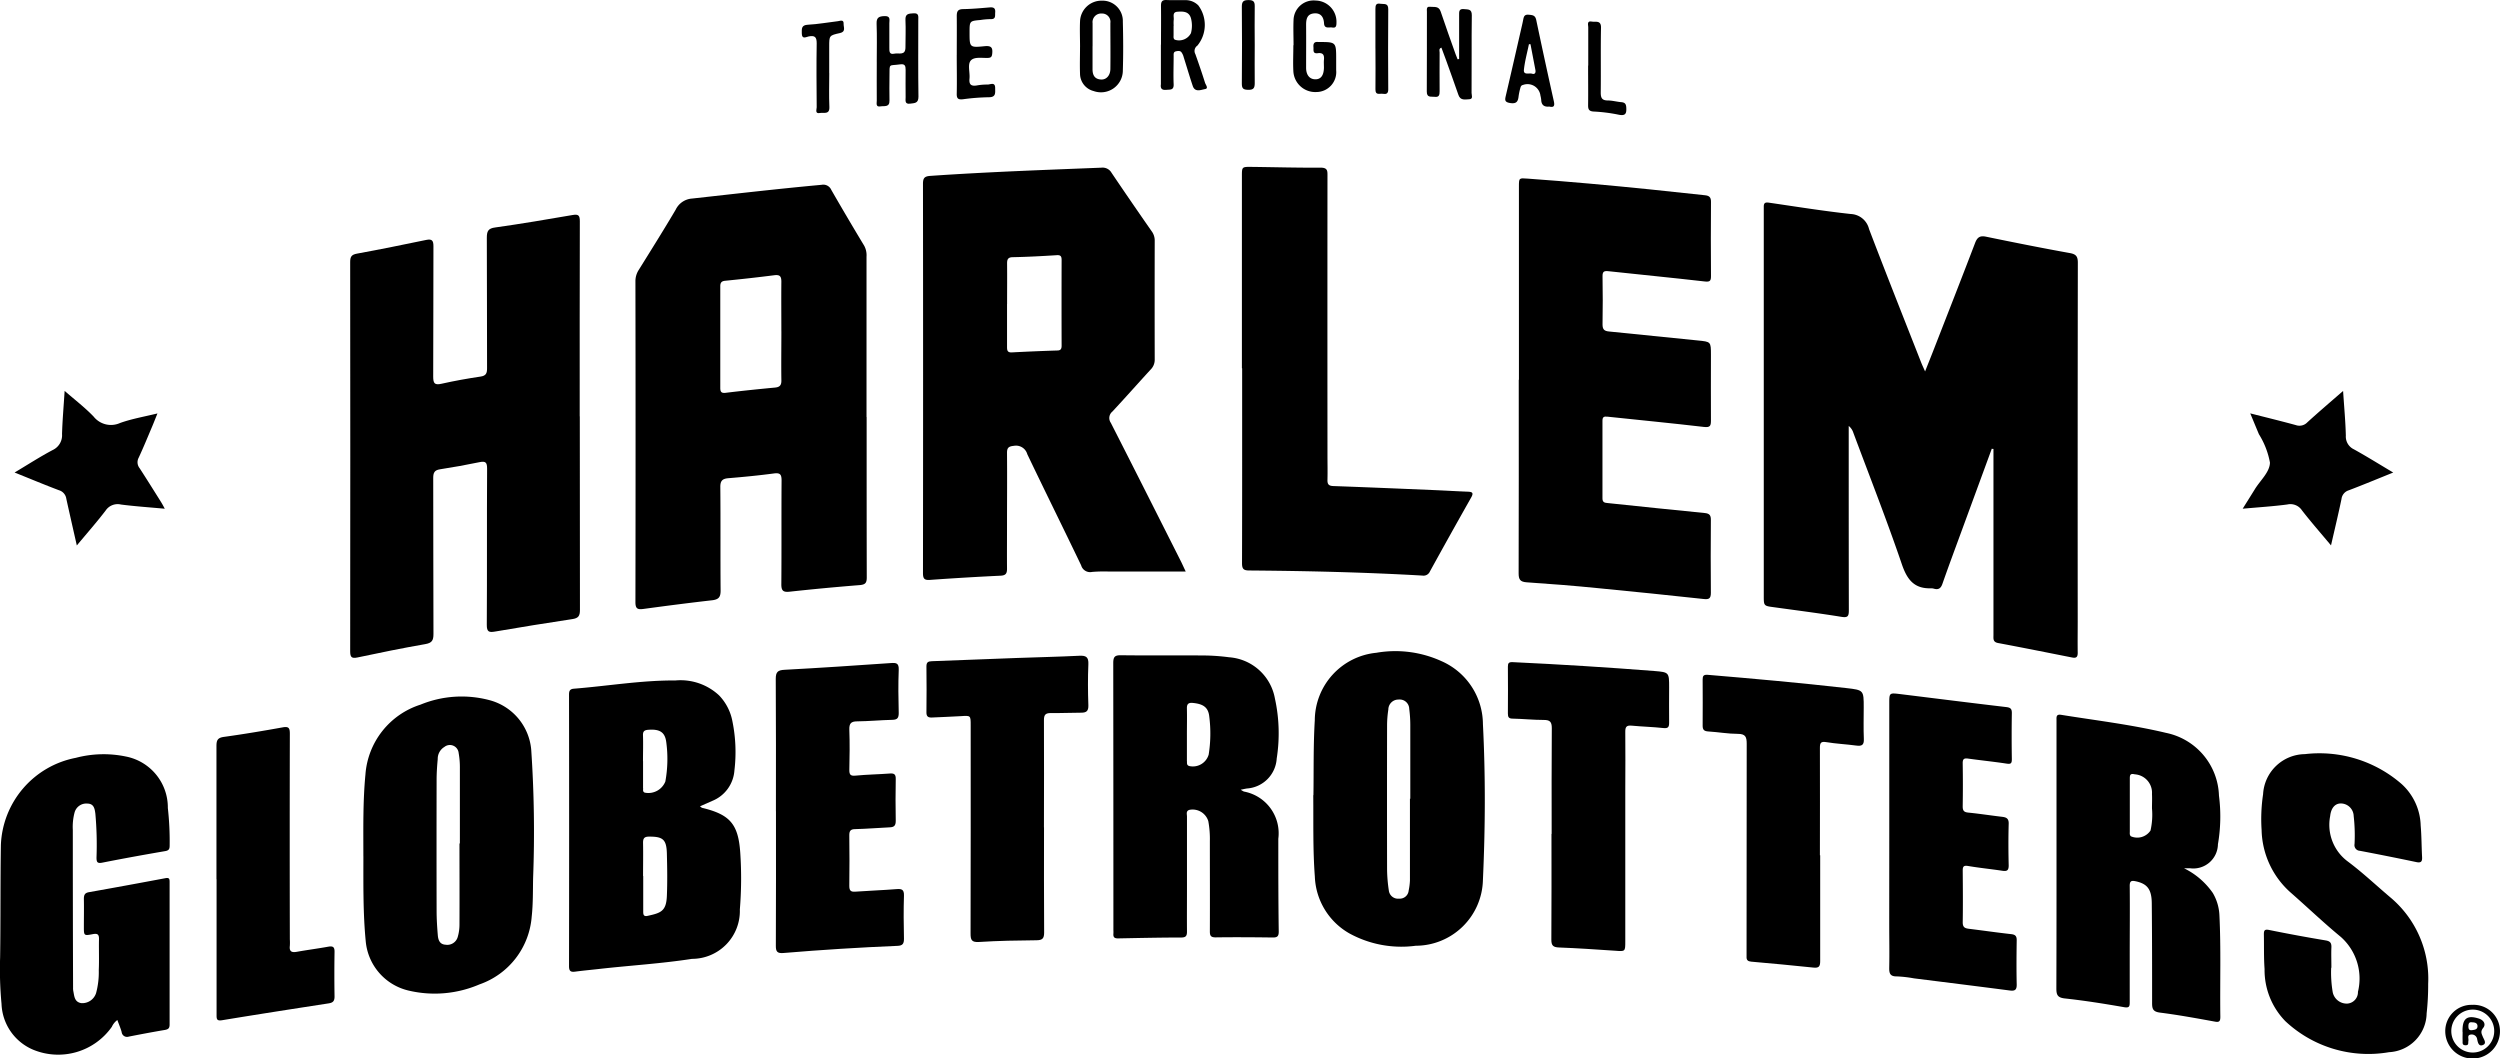
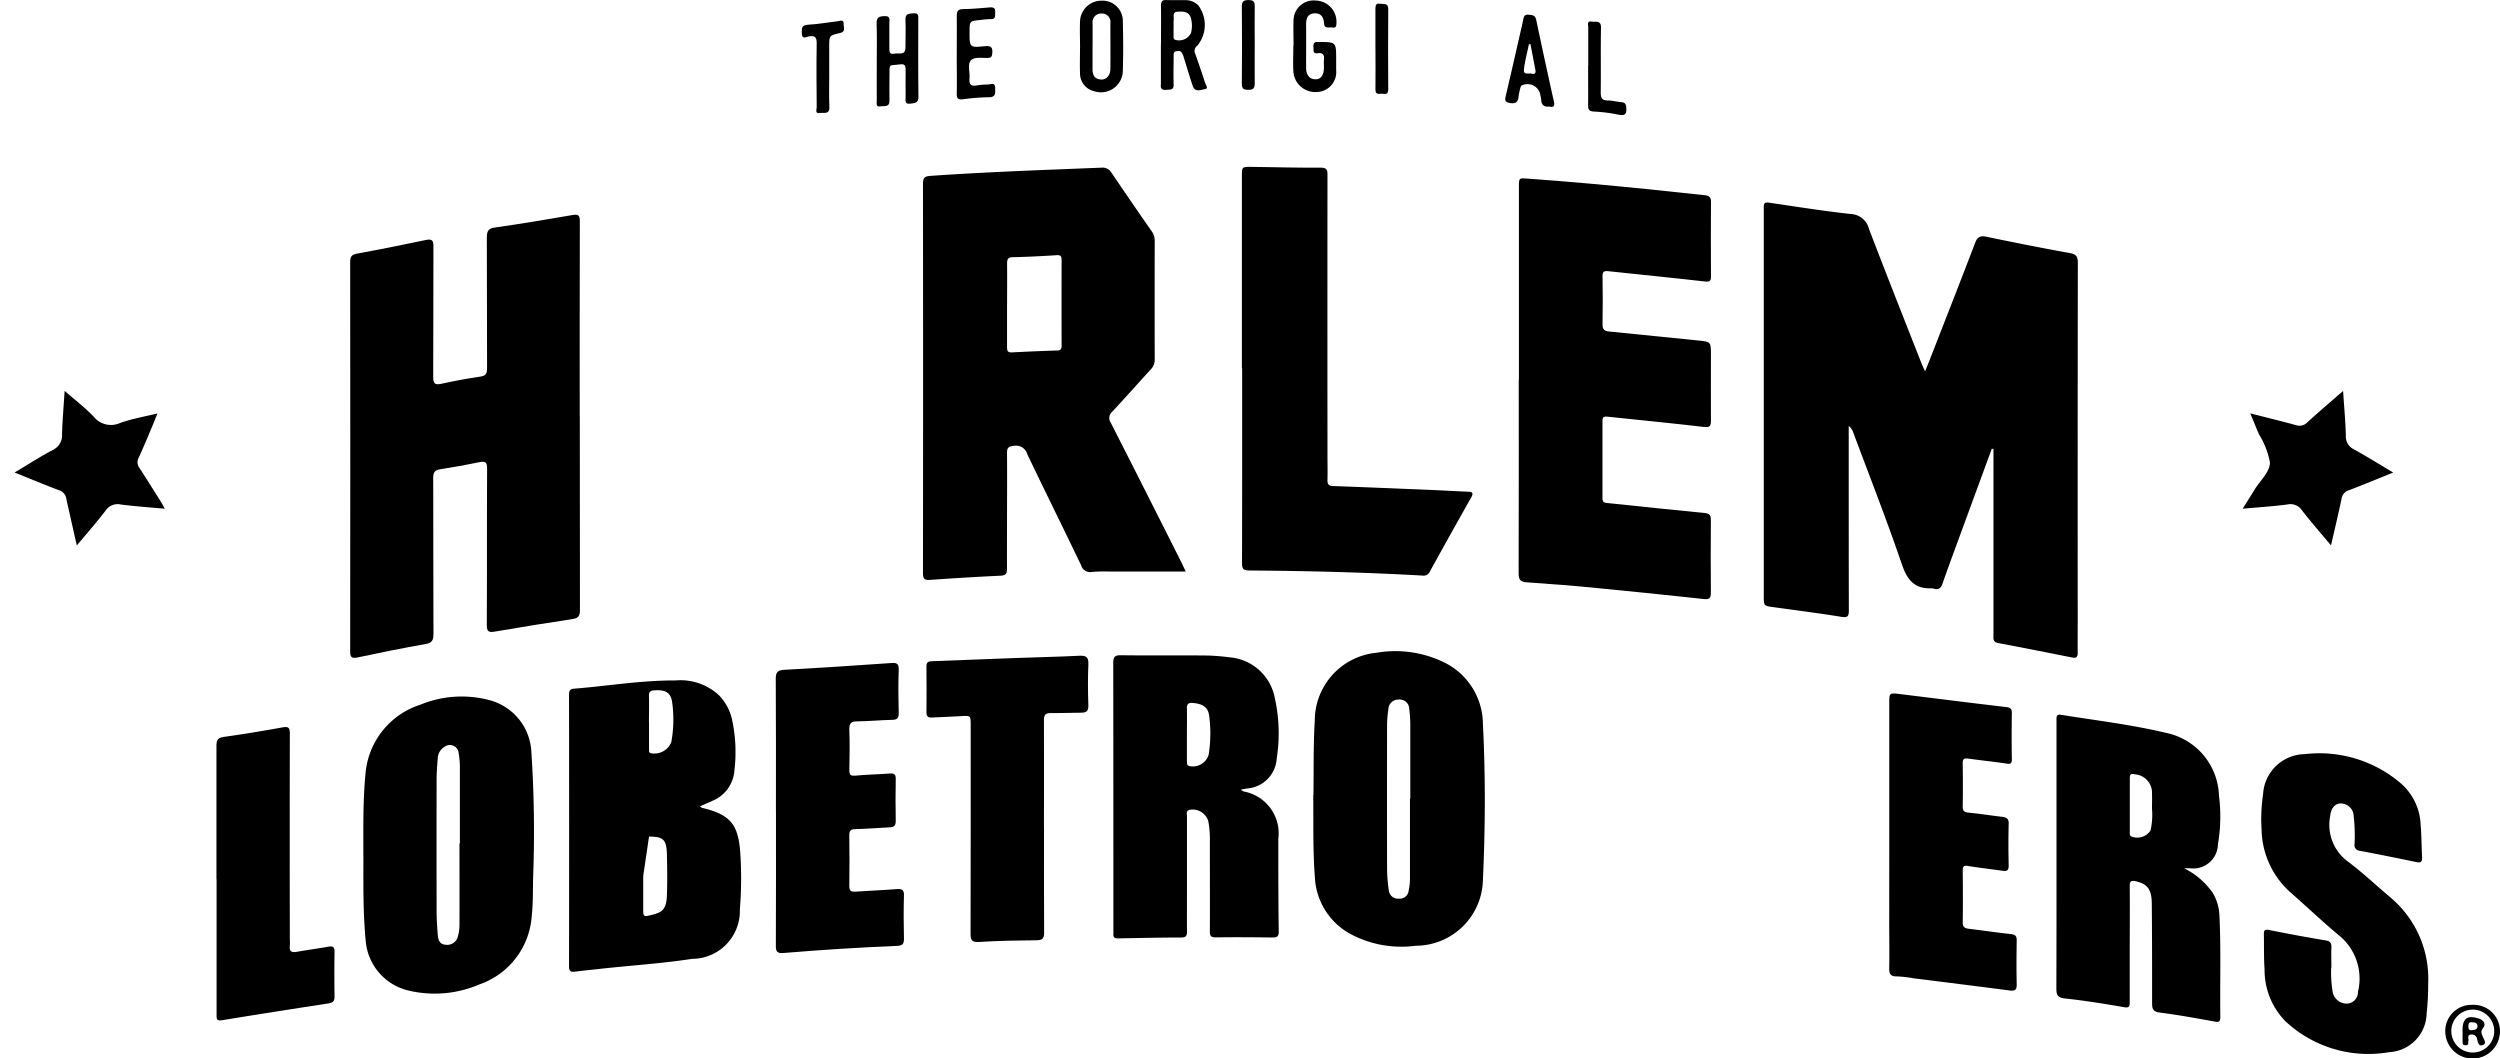
<svg xmlns="http://www.w3.org/2000/svg" width="104.859" height="44.383" viewBox="0 0 104.859 44.383">
  <defs>
    <clipPath id="clip-path">
      <rect id="Rectangle_1721" data-name="Rectangle 1721" width="104.859" height="44.383" fill="none" />
    </clipPath>
  </defs>
  <g id="Group_1519" data-name="Group 1519" transform="translate(0.001 0)">
    <g id="Group_1518" data-name="Group 1518" transform="translate(-0.001 0)" clip-path="url(#clip-path)">
      <path id="Path_6725" data-name="Path 6725" d="M1076.988,132.984q-.637,1.737-1.275,3.474c-.266.726-.536,1.451-.791,2.18-.066.19-.165.258-.354.205a.4.4,0,0,0-.119-.017c-.712.023-1.008-.362-1.231-1.016-.631-1.853-1.349-3.676-2.033-5.511a.6.6,0,0,0-.193-.283v.34c0,2.465,0,4.93.005,7.395,0,.258-.052.314-.321.27-.932-.151-1.87-.27-2.807-.4-.439-.058-.44-.052-.44-.481q0-8.044,0-16.088c0-.08,0-.161,0-.241,0-.151.069-.182.211-.161,1.144.166,2.286.351,3.435.476a.825.825,0,0,1,.77.633c.716,1.877,1.458,3.743,2.192,5.612.04.1.088.2.158.358.145-.367.272-.681.395-1,.569-1.46,1.141-2.918,1.7-4.382.09-.237.2-.324.459-.27,1.171.242,2.344.476,3.521.688.27.049.332.153.332.41q-.011,7.516-.005,15.031c0,.443-.007.886,0,1.328,0,.187-.071.226-.235.194-1.035-.205-2.068-.413-3.105-.607-.224-.042-.194-.185-.194-.334q0-3.637,0-7.274v-.532l-.078-.007" transform="translate(-993.45 -114.15)" />
      <path id="Path_6726" data-name="Path 6726" d="M569.631,118.482c-1.117,0-2.162,0-3.208,0a6.036,6.036,0,0,0-.724.016.39.39,0,0,1-.456-.275c-.747-1.558-1.515-3.105-2.26-4.664a.492.492,0,0,0-.564-.35c-.225.022-.288.087-.286.3.009,1.006,0,2.012,0,3.018,0,.614-.005,1.227,0,1.841,0,.2-.058.278-.274.288q-1.477.07-2.951.176c-.237.017-.3-.044-.3-.287q.01-8.163,0-16.326c0-.247.068-.316.315-.333,2.388-.165,4.781-.249,7.172-.344a.429.429,0,0,1,.421.213q.835,1.237,1.69,2.462a.644.644,0,0,1,.122.39q-.006,2.49,0,4.979a.578.578,0,0,1-.172.425c-.538.585-1.063,1.181-1.605,1.762a.349.349,0,0,0-.065.47c.991,1.942,1.971,3.889,2.953,5.835.049.1.093.2.188.4m-7.493-11.217c0,.593,0,1.187,0,1.78,0,.142,0,.259.2.249q.949-.05,1.9-.08c.143,0,.189-.056.189-.2q-.006-1.8,0-3.591c0-.146-.03-.218-.2-.207-.612.039-1.225.072-1.838.084-.212,0-.251.09-.249.27.006.563,0,1.126,0,1.69" transform="translate(-519.895 -94.509)" />
-       <path id="Path_6727" data-name="Path 6727" d="M394.243,121.489c0,2.244,0,4.487.005,6.731,0,.229-.06.3-.293.321q-1.474.117-2.944.277c-.266.029-.348-.04-.346-.314.012-1.449,0-2.9.01-4.346,0-.247-.05-.336-.318-.3-.638.085-1.279.147-1.92.2-.246.022-.334.111-.331.372.014,1.449,0,2.9.012,4.346,0,.266-.08.365-.343.4-.969.11-1.936.235-2.9.366-.243.033-.33-.015-.33-.285q.012-6.731,0-13.461a.865.865,0,0,1,.142-.479c.52-.836,1.044-1.671,1.545-2.519a.824.824,0,0,1,.69-.47c1.809-.2,3.617-.41,5.43-.576a.366.366,0,0,1,.408.212q.676,1.176,1.378,2.338a.836.836,0,0,1,.1.46q0,3.365,0,6.73m-3.572-3.594c0-.694-.007-1.388,0-2.082,0-.224-.06-.3-.294-.272-.688.088-1.378.164-2.068.233-.165.016-.2.1-.2.234q0,2.128,0,4.256c0,.163.04.232.227.209.689-.084,1.379-.155,2.07-.22.2-.019.269-.1.266-.3-.011-.684,0-1.368,0-2.052" transform="translate(-357.893 -104)" />
      <path id="Path_6728" data-name="Path 6728" d="M221.6,138.426c0,2.706,0,5.412.006,8.118,0,.252-.066.346-.318.384-1.083.162-2.165.339-3.244.523-.251.043-.347.015-.345-.282.014-2.182,0-4.365.013-6.547,0-.256-.053-.331-.314-.277q-.826.172-1.661.3c-.232.035-.285.143-.285.36.007,2.183,0,4.366.01,6.548,0,.271-.063.376-.346.425-.95.165-1.9.36-2.839.559-.248.052-.308-.011-.308-.259q.009-8.163,0-16.326c0-.22.053-.311.287-.353.969-.176,1.934-.374,2.9-.574.248-.052.306.029.305.27-.008,1.821,0,3.641-.01,5.462,0,.279.055.367.349.3.539-.121,1.084-.219,1.631-.3.243-.034.279-.145.279-.357-.007-1.82,0-3.641-.01-5.461,0-.279.053-.4.357-.438,1.085-.152,2.165-.336,3.244-.522.249-.043.3.023.3.267-.008,2.726-.005,5.452-.005,8.178" transform="translate(-197.281 -120.961)" />
      <path id="Path_6729" data-name="Path 6729" d="M919.177,116.394q0-4.044,0-8.089c0-.384,0-.373.38-.345,1.706.123,3.408.277,5.109.45.77.078,1.539.168,2.31.246.181.018.259.081.257.279-.009,1.036-.007,2.072,0,3.109,0,.191-.033.255-.254.23-1.349-.155-2.7-.286-4.05-.432-.181-.02-.248.016-.245.213.011.674.013,1.348,0,2.022,0,.213.078.275.271.294,1.241.122,2.481.254,3.722.376.553.055.554.048.554.607,0,.915-.006,1.831,0,2.746,0,.226-.029.305-.3.274-1.348-.158-2.7-.287-4.05-.431-.145-.016-.2.022-.2.171q0,1.63,0,3.26c0,.178.108.182.235.195,1.351.139,2.7.286,4.052.416.217.021.262.106.26.3-.007,1.016-.01,2.032,0,3.048,0,.243-.082.282-.3.259-1.47-.158-2.94-.312-4.412-.453-1-.1-2-.181-3.007-.247-.277-.018-.345-.115-.344-.379.009-2.706.005-5.412.005-8.119" transform="translate(-855.468 -100.467)" />
      <path id="Path_6730" data-name="Path 6730" d="M751.53,109.458V101.4c0-.388,0-.392.4-.388.966.011,1.931.039,2.9.032.3,0,.29.14.289.351q-.005,5.854,0,11.708c0,.342.009.684,0,1.026-.007.187.043.263.246.27,1.407.05,2.813.11,4.22.169.472.02.944.049,1.416.067.185.007.261.041.147.242q-.876,1.548-1.733,3.106a.291.291,0,0,1-.312.171c-2.421-.139-4.844-.195-7.268-.214-.238,0-.3-.069-.3-.306.008-2.726.005-5.451.005-8.177" transform="translate(-699.44 -94.012)" />
-       <path id="Path_6731" data-name="Path 6731" d="M349.983,417.081c.056.041.07.058.087.062,1.173.28,1.519.687,1.6,1.882a16.021,16.021,0,0,1-.017,2.379,2.009,2.009,0,0,1-2.007,2.073c-1.292.2-2.6.277-3.9.424-.329.037-.66.067-.989.111-.185.025-.269-.006-.269-.225q.009-5.686,0-11.372c0-.143.009-.254.2-.269,1.422-.113,2.834-.355,4.265-.346a2.369,2.369,0,0,1,1.828.625,2.13,2.13,0,0,1,.559,1.082,6.464,6.464,0,0,1,.085,2.068,1.49,1.49,0,0,1-.923,1.274l-.525.231M347.6,420v1.446c0,.01,0,.02,0,.03,0,.119,0,.233.172.2.562-.123.794-.188.82-.839.024-.591.015-1.184,0-1.776s-.165-.715-.749-.711c-.208,0-.253.083-.25.269.009.462,0,.924,0,1.385m0-4.819v1.084a.162.162,0,0,0,0,.03c.014.072-.033.163.071.206a.766.766,0,0,0,.864-.466,5.269,5.269,0,0,0,.039-1.648c-.053-.428-.28-.558-.755-.522-.16.012-.228.061-.222.232.012.361,0,.722,0,1.084" transform="translate(-320.621 -383.259)" />
+       <path id="Path_6731" data-name="Path 6731" d="M349.983,417.081c.056.041.07.058.087.062,1.173.28,1.519.687,1.6,1.882a16.021,16.021,0,0,1-.017,2.379,2.009,2.009,0,0,1-2.007,2.073c-1.292.2-2.6.277-3.9.424-.329.037-.66.067-.989.111-.185.025-.269-.006-.269-.225q.009-5.686,0-11.372c0-.143.009-.254.2-.269,1.422-.113,2.834-.355,4.265-.346a2.369,2.369,0,0,1,1.828.625,2.13,2.13,0,0,1,.559,1.082,6.464,6.464,0,0,1,.085,2.068,1.49,1.49,0,0,1-.923,1.274l-.525.231M347.6,420v1.446c0,.01,0,.02,0,.03,0,.119,0,.233.172.2.562-.123.794-.188.82-.839.024-.591.015-1.184,0-1.776s-.165-.715-.749-.711m0-4.819v1.084a.162.162,0,0,0,0,.03c.014.072-.033.163.071.206a.766.766,0,0,0,.864-.466,5.269,5.269,0,0,0,.039-1.648c-.053-.428-.28-.558-.755-.522-.16.012-.228.061-.222.232.012.361,0,.722,0,1.084" transform="translate(-320.621 -383.259)" />
      <path id="Path_6732" data-name="Path 6732" d="M794.891,400.183c.016-1.005-.007-2.071.057-3.137a2.861,2.861,0,0,1,2.58-2.833,4.664,4.664,0,0,1,2.741.354A2.9,2.9,0,0,1,802,397.2c.111,2.181.1,4.363,0,6.545a2.824,2.824,0,0,1-2.816,2.756,4.538,4.538,0,0,1-2.775-.512,2.865,2.865,0,0,1-1.459-2.393c-.084-1.115-.056-2.232-.066-3.408m4.056.146h.014c0-1.036,0-2.072,0-3.108a5.252,5.252,0,0,0-.045-.66.4.4,0,0,0-.446-.391.421.421,0,0,0-.43.418,4.457,4.457,0,0,0-.053.66q-.006,3.032,0,6.064a6.345,6.345,0,0,0,.074.869.387.387,0,0,0,.431.339.372.372,0,0,0,.4-.336,2.675,2.675,0,0,0,.054-.417c0-1.146,0-2.293,0-3.439" transform="translate(-739.801 -366.833)" />
      <path id="Path_6733" data-name="Path 6733" d="M679.113,402.191a.778.778,0,0,0,.133.077,1.78,1.78,0,0,1,1.442,1.98c0,1.3,0,2.6.018,3.894,0,.208-.072.25-.261.247-.8-.011-1.591-.016-2.386-.005-.213,0-.243-.08-.242-.263.006-1.258,0-2.516,0-3.773a4.126,4.126,0,0,0-.066-.841.688.688,0,0,0-.794-.471c-.152.049-.1.18-.1.281,0,1.006,0,2.012,0,3.019,0,.6-.005,1.208,0,1.811,0,.181-.055.242-.241.243-.885,0-1.771.02-2.656.037-.145,0-.2-.05-.189-.193a1.48,1.48,0,0,0,0-.151q0-5.6-.006-11.2c0-.265.062-.337.331-.333,1.157.016,2.315,0,3.472.01a8.612,8.612,0,0,1,1.053.075,2.106,2.106,0,0,1,1.924,1.728,6.8,6.8,0,0,1,.076,2.517,1.341,1.341,0,0,1-1.248,1.259c-.075.011-.149.029-.262.052m-2.257-2.3v1.054a.183.183,0,0,0,0,.03c.013.083-.028.185.1.223a.69.69,0,0,0,.813-.48,5.62,5.62,0,0,0,.026-1.589c-.039-.391-.25-.535-.686-.578-.181-.018-.257.037-.253.227.009.371,0,.742,0,1.114" transform="translate(-627.071 -369.067)" />
      <path id="Path_6734" data-name="Path 6734" d="M1249.955,438.879a3.16,3.16,0,0,1,1.215,1.039,2.01,2.01,0,0,1,.277.911c.072,1.428.02,2.856.04,4.284,0,.19-.044.24-.242.2-.761-.139-1.523-.278-2.291-.376-.289-.037-.33-.155-.329-.4,0-1.4,0-2.8-.014-4.195-.007-.589-.2-.813-.68-.914-.179-.038-.247-.008-.245.2.011.966,0,1.932,0,2.9,0,.654,0,1.308,0,1.962,0,.181-.009.26-.241.219-.822-.143-1.646-.275-2.475-.365-.317-.034-.362-.154-.361-.431.009-2.676.006-5.352.006-8.028v-3.2c0-.131-.026-.273.192-.238,1.468.237,2.945.41,4.4.757a2.776,2.776,0,0,1,2.222,2.631,6.863,6.863,0,0,1-.043,2.042,1.032,1.032,0,0,1-1.163,1.007c-.09,0-.18,0-.27,0m-1.333-2.517c0-.2.01-.4,0-.6a.774.774,0,0,0-.72-.824c-.172-.039-.211.005-.21.167,0,.744,0,1.489,0,2.233,0,.068-.017.143.046.2a.668.668,0,0,0,.822-.242,2.986,2.986,0,0,0,.062-.928" transform="translate(-1158.358 -402.465)" />
      <path id="Path_6735" data-name="Path 6735" d="M219.872,428.225c0-1.145-.022-2.292.087-3.434a3.328,3.328,0,0,1,2.31-2.928,4.539,4.539,0,0,1,2.9-.186,2.361,2.361,0,0,1,1.744,2.085,51.1,51.1,0,0,1,.079,5.362c-.012.542,0,1.085-.059,1.626a3.277,3.277,0,0,1-2.194,2.848,4.753,4.753,0,0,1-2.984.255,2.339,2.339,0,0,1-1.782-2.045c-.117-1.192-.1-2.388-.1-3.584m4.034-.537h.013c0-1.046,0-2.092,0-3.138a3.464,3.464,0,0,0-.052-.659.369.369,0,0,0-.6-.251.579.579,0,0,0-.277.506c-.027.29-.047.582-.047.873q-.006,2.746,0,5.492c0,.341.022.683.05,1.023.016.2.08.387.327.4a.455.455,0,0,0,.511-.333,1.839,1.839,0,0,0,.071-.505c.006-1.137,0-2.273,0-3.41" transform="translate(-204.631 -392.308)" />
-       <path id="Path_6736" data-name="Path 6736" d="M4.92,467.565a.71.71,0,0,0-.228.282,2.751,2.751,0,0,1-3.293.965,2.169,2.169,0,0,1-1.335-1.925,15.443,15.443,0,0,1-.059-1.958c.023-1.568.007-3.136.032-4.705a3.878,3.878,0,0,1,3.144-3.658,4.569,4.569,0,0,1,2.093-.056,2.178,2.178,0,0,1,1.766,2.161,12.535,12.535,0,0,1,.076,1.565c0,.135-.017.214-.183.242-.881.151-1.761.31-2.638.484-.216.043-.246-.022-.247-.215A14.658,14.658,0,0,0,4,458.91c-.027-.211-.062-.417-.329-.425a.511.511,0,0,0-.546.385,2.336,2.336,0,0,0-.071.718q0,3.3.011,6.608a.754.754,0,0,0,.009.15c.044.213.044.46.333.509a.608.608,0,0,0,.624-.424,3.367,3.367,0,0,0,.112-.955c.019-.432,0-.865.009-1.3.006-.215-.07-.251-.268-.213-.364.07-.366.059-.366-.3,0-.392.008-.785,0-1.177,0-.168.037-.254.215-.285q1.6-.284,3.2-.586c.17-.033.181.032.181.164q0,2.987,0,5.975c0,.157-.059.2-.2.226-.505.085-1.009.18-1.512.279a.227.227,0,0,1-.3-.194c-.045-.163-.114-.32-.179-.5" transform="translate(0 -424.78)" />
      <path id="Path_6737" data-name="Path 6737" d="M1371.389,464.94a4.948,4.948,0,0,0,.066,1.041.6.6,0,0,0,.616.47.48.48,0,0,0,.441-.493,2.337,2.337,0,0,0-.715-2.3c-.722-.594-1.4-1.244-2.1-1.857a3.609,3.609,0,0,1-1.226-2.629,6.992,6.992,0,0,1,.062-1.5,1.778,1.778,0,0,1,1.753-1.684,5.25,5.25,0,0,1,4.062,1.258,2.436,2.436,0,0,1,.795,1.736c.038.44.035.884.059,1.325.01.189-.045.251-.242.209q-1.18-.248-2.365-.473a.238.238,0,0,1-.226-.284,7.168,7.168,0,0,0-.036-1.175.543.543,0,0,0-.551-.527c-.24.007-.4.2-.435.528a1.913,1.913,0,0,0,.75,1.914c.619.464,1.185,1,1.777,1.5a4.448,4.448,0,0,1,1.583,3.626,10.6,10.6,0,0,1-.064,1.234,1.659,1.659,0,0,1-1.575,1.63,5.091,5.091,0,0,1-4.351-1.3,3.071,3.071,0,0,1-.872-2.185c-.035-.481-.019-.965-.029-1.448,0-.157.015-.234.218-.193q1.181.24,2.371.438c.2.033.251.112.243.3-.011.261,0,.523,0,.855" transform="translate(-1273.611 -424.357)" />
      <path id="Path_6738" data-name="Path 6738" d="M469.5,407.445c0-1.851.006-3.7-.007-5.553,0-.292.087-.366.371-.381,1.486-.079,2.971-.179,4.456-.282.228-.016.342,0,.331.285-.024.6-.015,1.207,0,1.81,0,.2-.052.282-.264.286-.492.011-.984.059-1.477.064-.263,0-.34.091-.331.353.021.563.013,1.127,0,1.69,0,.2.056.253.262.233.48-.046.964-.053,1.445-.089.188-.014.243.048.24.233-.01.583-.012,1.167,0,1.75,0,.2-.064.267-.25.275-.482.022-.964.063-1.446.075-.2,0-.255.074-.252.267q.014,1.056,0,2.112c0,.2.059.259.256.244.572-.042,1.145-.06,1.716-.106.222-.018.329.009.321.274-.02.6-.013,1.207,0,1.81,0,.2-.052.286-.265.295q-2.4.1-4.787.3c-.255.021-.324-.051-.322-.3.01-1.881.005-3.762.005-5.644" transform="translate(-436.955 -373.418)" />
      <path id="Path_6739" data-name="Path 6739" d="M1143.319,425.637v-5.493c0-.451,0-.453.445-.4,1.487.183,2.973.371,4.461.546.179.021.238.074.235.255q-.015.966,0,1.931c0,.177-.041.213-.22.186-.536-.082-1.077-.136-1.615-.211-.171-.024-.229.018-.226.2q.015.905,0,1.811c0,.184.064.238.24.255.47.047.937.12,1.406.175.183.021.289.069.283.291-.016.583-.014,1.167,0,1.75,0,.217-.078.251-.268.223-.477-.072-.958-.119-1.434-.2-.183-.03-.227.019-.226.193.006.724.012,1.449,0,2.173,0,.215.1.248.267.269.589.072,1.176.158,1.765.223.18.02.235.088.232.264-.009.614-.014,1.228,0,1.841.006.243-.083.287-.3.258-1.336-.174-2.673-.34-4.009-.508a5.092,5.092,0,0,0-.718-.082c-.284.005-.325-.128-.32-.369.013-.613,0-1.227,0-1.841Z" transform="translate(-1064.076 -390.633)" />
-       <path id="Path_6740" data-name="Path 6740" d="M914.4,407.9c0-1.479-.007-2.958.006-4.437,0-.269-.081-.345-.342-.344-.432,0-.864-.046-1.3-.055-.164,0-.2-.063-.2-.214q.008-.981,0-1.962c0-.152.035-.2.205-.193q2.969.139,5.932.371c.627.05.626.061.626.692,0,.493-.006.986,0,1.479,0,.184-.045.243-.242.222-.439-.048-.883-.058-1.323-.1-.214-.021-.277.043-.274.258.011.8,0,1.61,0,2.414q0,3.184,0,6.368c0,.438,0,.432-.427.4-.783-.052-1.566-.107-2.349-.136-.247-.009-.327-.078-.325-.33.011-1.479.005-2.958.005-4.437" transform="translate(-849.318 -372.922)" />
      <path id="Path_6741" data-name="Path 6741" d="M565.613,404.039c0,1.469-.006,2.937.005,4.406,0,.248-.066.328-.318.33-.8.007-1.61.021-2.412.072-.318.02-.357-.09-.356-.365.009-2.907.005-5.814.005-8.721,0-.419,0-.413-.412-.386s-.8.035-1.205.057c-.157.008-.241-.032-.239-.214q.012-.966,0-1.931c0-.182.078-.211.234-.217,1.186-.041,2.371-.091,3.557-.135.874-.032,1.749-.05,2.622-.093.28-.014.392.051.379.356-.024.572-.02,1.147,0,1.72.008.245-.082.314-.309.312-.423,0-.845.022-1.267.015-.227,0-.288.077-.287.3.009,1.5,0,3,0,4.5" transform="translate(-521.823 -369.337)" />
-       <path id="Path_6742" data-name="Path 6742" d="M1035.439,416.015c0,1.478,0,2.957,0,4.435,0,.224-.05.3-.284.275-.87-.093-1.741-.171-2.612-.249-.139-.012-.2-.069-.192-.208,0-.09,0-.181,0-.271,0-2.886,0-5.773.006-8.659,0-.281-.046-.415-.368-.416-.411,0-.82-.075-1.232-.1-.177-.01-.25-.06-.248-.246.008-.644,0-1.287,0-1.931,0-.149.033-.211.208-.2,1.943.163,3.886.337,5.824.557.725.082.724.093.724.809,0,.442-.014.886.005,1.327.011.257-.089.305-.317.275-.418-.056-.842-.075-1.258-.144-.235-.039-.268.039-.268.244.007,1.5,0,3,0,4.5" transform="translate(-959.094 -380.141)" />
      <path id="Path_6743" data-name="Path 6743" d="M130.932,446.361c0-1.86,0-3.72,0-5.58,0-.24.043-.351.311-.388.825-.114,1.648-.252,2.467-.4.257-.047.3.032.3.267q-.01,4.313,0,8.626a2.232,2.232,0,0,1,0,.271c-.031.248.087.288.3.249.435-.078.874-.134,1.308-.213.2-.036.271.011.267.221q-.015.935,0,1.87c0,.2-.075.26-.254.287-1.489.23-2.977.461-4.463.706-.219.036-.232-.046-.231-.215,0-.965,0-1.93,0-2.9v-2.8" transform="translate(-121.853 -409.485)" />
      <path id="Path_6744" data-name="Path 6744" d="M11.459,243.041c-.156-.688-.3-1.321-.44-1.956a.436.436,0,0,0-.306-.359c-.606-.228-1.2-.478-1.864-.744.568-.339,1.072-.665,1.6-.944a.681.681,0,0,0,.39-.669c.017-.579.068-1.156.109-1.811.445.389.86.705,1.216,1.078a.928.928,0,0,0,1.111.268c.487-.174,1-.262,1.566-.4-.087.215-.153.387-.225.556-.184.434-.362.87-.562,1.3a.4.4,0,0,0,.039.441c.3.462.593.932.887,1.4.052.082.1.17.168.3-.644-.059-1.243-.1-1.837-.176a.605.605,0,0,0-.641.249c-.371.486-.777.946-1.213,1.47" transform="translate(-8.237 -220.163)" />
      <path id="Path_6745" data-name="Path 6745" d="M1357.529,237.54c.679.173,1.3.324,1.917.493a.456.456,0,0,0,.483-.116c.474-.432.962-.848,1.5-1.316.043.664.1,1.269.115,1.874a.592.592,0,0,0,.336.573c.542.3,1.066.627,1.651.975-.664.267-1.263.517-1.869.747a.432.432,0,0,0-.3.363c-.132.634-.284,1.264-.44,1.946-.43-.515-.84-.982-1.22-1.472a.581.581,0,0,0-.614-.244c-.6.079-1.2.116-1.871.177.188-.3.346-.552.5-.8.226-.378.634-.724.644-1.133a3.383,3.383,0,0,0-.463-1.192c-.115-.273-.227-.546-.363-.872" transform="translate(-1263.151 -220.203)" />
-       <path id="Path_6746" data-name="Path 6746" d="M864.885,6.28c0-.612,0-1.225,0-1.837,0-.148-.017-.284.209-.26.173.019.326-.01.323.261-.015,1.085,0,2.171-.01,3.256,0,.091.078.257-.095.264s-.372.064-.456-.18c-.167-.484-.342-.965-.514-1.446-.064-.178-.129-.356-.2-.539-.122.044-.074.139-.075.205,0,.543-.006,1.086,0,1.628,0,.156-.026.256-.214.23-.147-.02-.326.05-.324-.221.009-1.116,0-2.231.005-3.347,0-.091-.032-.229.133-.208s.362-.047.444.2c.2.6.416,1.194.626,1.789.025.072.056.142.084.214l.061-.012" transform="translate(-803.684 -3.801)" />
      <path id="Path_6747" data-name="Path 6747" d="M702.553,1.9c0-.543.007-1.085,0-1.627,0-.183.052-.252.238-.243.261.012.523,0,.784.005a.749.749,0,0,1,.544.221,1.368,1.368,0,0,1-.039,1.686.271.271,0,0,0-.085.357c.141.4.279.795.405,1.2.026.085.162.24,0,.267s-.419.151-.515-.132c-.135-.4-.251-.8-.379-1.205a.593.593,0,0,0-.1-.215c-.056-.063-.151-.049-.229-.031-.107.025-.093.117-.093.2,0,.392-.016.784,0,1.175.013.258-.138.224-.3.239-.191.018-.26-.049-.235-.232a.207.207,0,0,0,0-.03V1.9m.532-.79c0,.13,0,.261,0,.391,0,.068-.018.145.052.193a.561.561,0,0,0,.677-.275,1.221,1.221,0,0,0,0-.625c-.084-.291-.329-.289-.565-.273s-.138.219-.159.348a1.476,1.476,0,0,0,0,.24" transform="translate(-653.857 -0.029)" />
      <path id="Path_6748" data-name="Path 6748" d="M530.521,10.115c0-.532.014-1.066-.006-1.6-.01-.265.1-.314.334-.322.263-.009.2.163.2.3,0,.342,0,.683,0,1.025,0,.149-.007.3.211.251.176-.043.465.1.465-.262,0-.382.018-.765,0-1.145-.016-.28.146-.272.338-.286.234-.017.2.136.2.274,0,1.075-.009,2.15.007,3.225,0,.282-.165.265-.344.29-.245.035-.192-.142-.194-.271,0-.382-.006-.764,0-1.145,0-.169-.027-.262-.237-.231-.476.07-.436-.07-.44.485,0,.342-.01.684,0,1.025.011.305-.224.224-.378.252-.209.037-.154-.137-.155-.241-.005-.542,0-1.085,0-1.628" transform="translate(-493.747 -7.518)" />
      <path id="Path_6749" data-name="Path 6749" d="M653.555,2.345c0-.362-.016-.725,0-1.085a.9.9,0,0,1,.914-.86.852.852,0,0,1,.881.879c.017.683.021,1.368,0,2.05a.917.917,0,0,1-1.225.862.756.756,0,0,1-.571-.73c-.013-.371,0-.744,0-1.115h0m.525-.033h0c0,.311,0,.623,0,.934-.005.253.07.442.354.46.223.014.39-.167.394-.44.008-.643,0-1.285,0-1.928a.35.35,0,0,0-.361-.4.362.362,0,0,0-.385.406c0,.321,0,.643,0,.964" transform="translate(-608.254 -0.372)" />
      <path id="Path_6750" data-name="Path 6750" d="M782.761,2.174c0-.352-.015-.7,0-1.056A.843.843,0,0,1,783.693.3a.891.891,0,0,1,.868.931c0,.126-.016.23-.176.2-.13-.024-.331.071-.345-.175-.016-.277-.147-.449-.434-.416s-.32.255-.318.5c.005.593,0,1.187,0,1.78,0,.3.144.478.38.483s.36-.157.368-.483c0-.111-.009-.222,0-.332.021-.2-.033-.309-.259-.28s-.169-.134-.181-.259c-.014-.155.043-.229.2-.21h.03c.723,0,.723,0,.723.73,0,.151,0,.3,0,.452a.837.837,0,0,1-.827.916.92.92,0,0,1-.969-.874c-.019-.361,0-.724,0-1.086" transform="translate(-728.505 -0.277)" />
      <path id="Path_6751" data-name="Path 6751" d="M912.8,12.75c-.212.023-.328-.063-.337-.28a1.109,1.109,0,0,0-.032-.177.546.546,0,0,0-.729-.451c-.094.021-.1.082-.12.148a2.658,2.658,0,0,0-.067.324c-.023.221-.088.331-.358.287-.23-.037-.22-.127-.18-.3.231-.986.455-1.973.681-2.96q.027-.117.05-.235c.024-.124.05-.224.224-.209s.281.024.323.223q.359,1.707.739,3.41c.041.187.006.27-.195.219m-.785-2.614-.066,0c-.073.357-.173.711-.21,1.071-.025.238.22.127.341.165s.163-.042.141-.157l-.206-1.076" transform="translate(-847.819 -8.28)" />
      <path id="Path_6752" data-name="Path 6752" d="M578.978,6.448c0-.543.006-1.086,0-1.628,0-.2.045-.29.266-.294.371-.006.742-.04,1.113-.071.163-.014.249.027.233.209-.012.135.038.292-.195.282a3.16,3.16,0,0,0-.42.036c-.46.042-.46.042-.46.523,0,.623,0,.641.626.577.281-.028.352.051.324.313-.013.128-.05.173-.177.178-.249.01-.574-.055-.72.108s-.03.5-.056.759.074.325.308.288a2.334,2.334,0,0,1,.45-.037c.121,0,.325-.126.319.159,0,.191.037.374-.268.373a9.021,9.021,0,0,0-1.081.084c-.2.023-.268-.025-.263-.233.012-.542,0-1.085,0-1.628" transform="translate(-538.848 -4.144)" />
      <path id="Path_6753" data-name="Path 6753" d="M486.413,14.69c0,.472-.016.946.005,1.417.015.341-.238.225-.391.256-.228.046-.14-.15-.141-.241-.007-.895-.015-1.789,0-2.684,0-.269-.085-.332-.33-.287-.111.02-.294.143-.295-.129,0-.185-.028-.347.258-.361.42-.021.837-.1,1.256-.148.094-.011.25-.085.24.109-.007.137.107.331-.15.388-.455.1-.454.107-.454.564V14.69" transform="translate(-451.631 -11.624)" />
      <path id="Path_6754" data-name="Path 6754" d="M961.128,14.844c0-.533,0-1.066,0-1.6,0-.1-.068-.284.146-.245.156.028.4-.071.389.263-.018.9,0,1.81-.011,2.715,0,.226.054.329.294.331.189,0,.378.055.568.071.147.013.2.071.209.224.015.257-.032.363-.33.3a6.792,6.792,0,0,0-1.046-.131c-.193-.013-.227-.1-.225-.266.007-.553,0-1.106,0-1.659" transform="translate(-894.511 -12.094)" />
      <path id="Path_6755" data-name="Path 6755" d="M832.367,4.065c0-.552,0-1.1,0-1.655,0-.157.023-.252.211-.218.145.026.328-.044.327.224q-.013,1.685,0,3.37c0,.177-.085.206-.223.183s-.319.08-.314-.188c.009-.571,0-1.143,0-1.715" transform="translate(-774.677 -2.034)" />
      <path id="Path_6756" data-name="Path 6756" d="M752.1,1.887c0,.532-.007,1.065,0,1.6,0,.2-.046.284-.266.281s-.277-.056-.275-.271q.015-1.612,0-3.224c0-.218.079-.27.281-.27s.263.064.26.26c-.01.542,0,1.085,0,1.627" transform="translate(-699.472 0)" />
      <path id="Path_6757" data-name="Path 6757" d="M1481.016,608.141a1.105,1.105,0,0,1,1.161,1.093,1.147,1.147,0,0,1-2.295.025,1.1,1.1,0,0,1,1.133-1.118m0,.2a.9.9,0,0,0,.041,1.8.9.9,0,0,0-.041-1.8" transform="translate(-1377.319 -565.994)" />
      <path id="Path_6758" data-name="Path 6758" d="M1490.3,616.187c0-.02,0-.04,0-.06,0-.511.2-.656.685-.5.2.063.309.232.183.389s-.068.245-.013.382c.042.1.162.263.013.332-.184.085-.224-.089-.253-.234a.229.229,0,0,0-.257-.2c-.181.016-.093.166-.111.26s.028.192-.122.19-.118-.11-.121-.193c-.005-.121,0-.241,0-.362m.393-.408c-.122-.019-.152.055-.15.175s.037.169.155.154.232-.03.226-.176c-.005-.123-.108-.151-.23-.153" transform="translate(-1387.013 -572.904)" />
    </g>
  </g>
</svg>